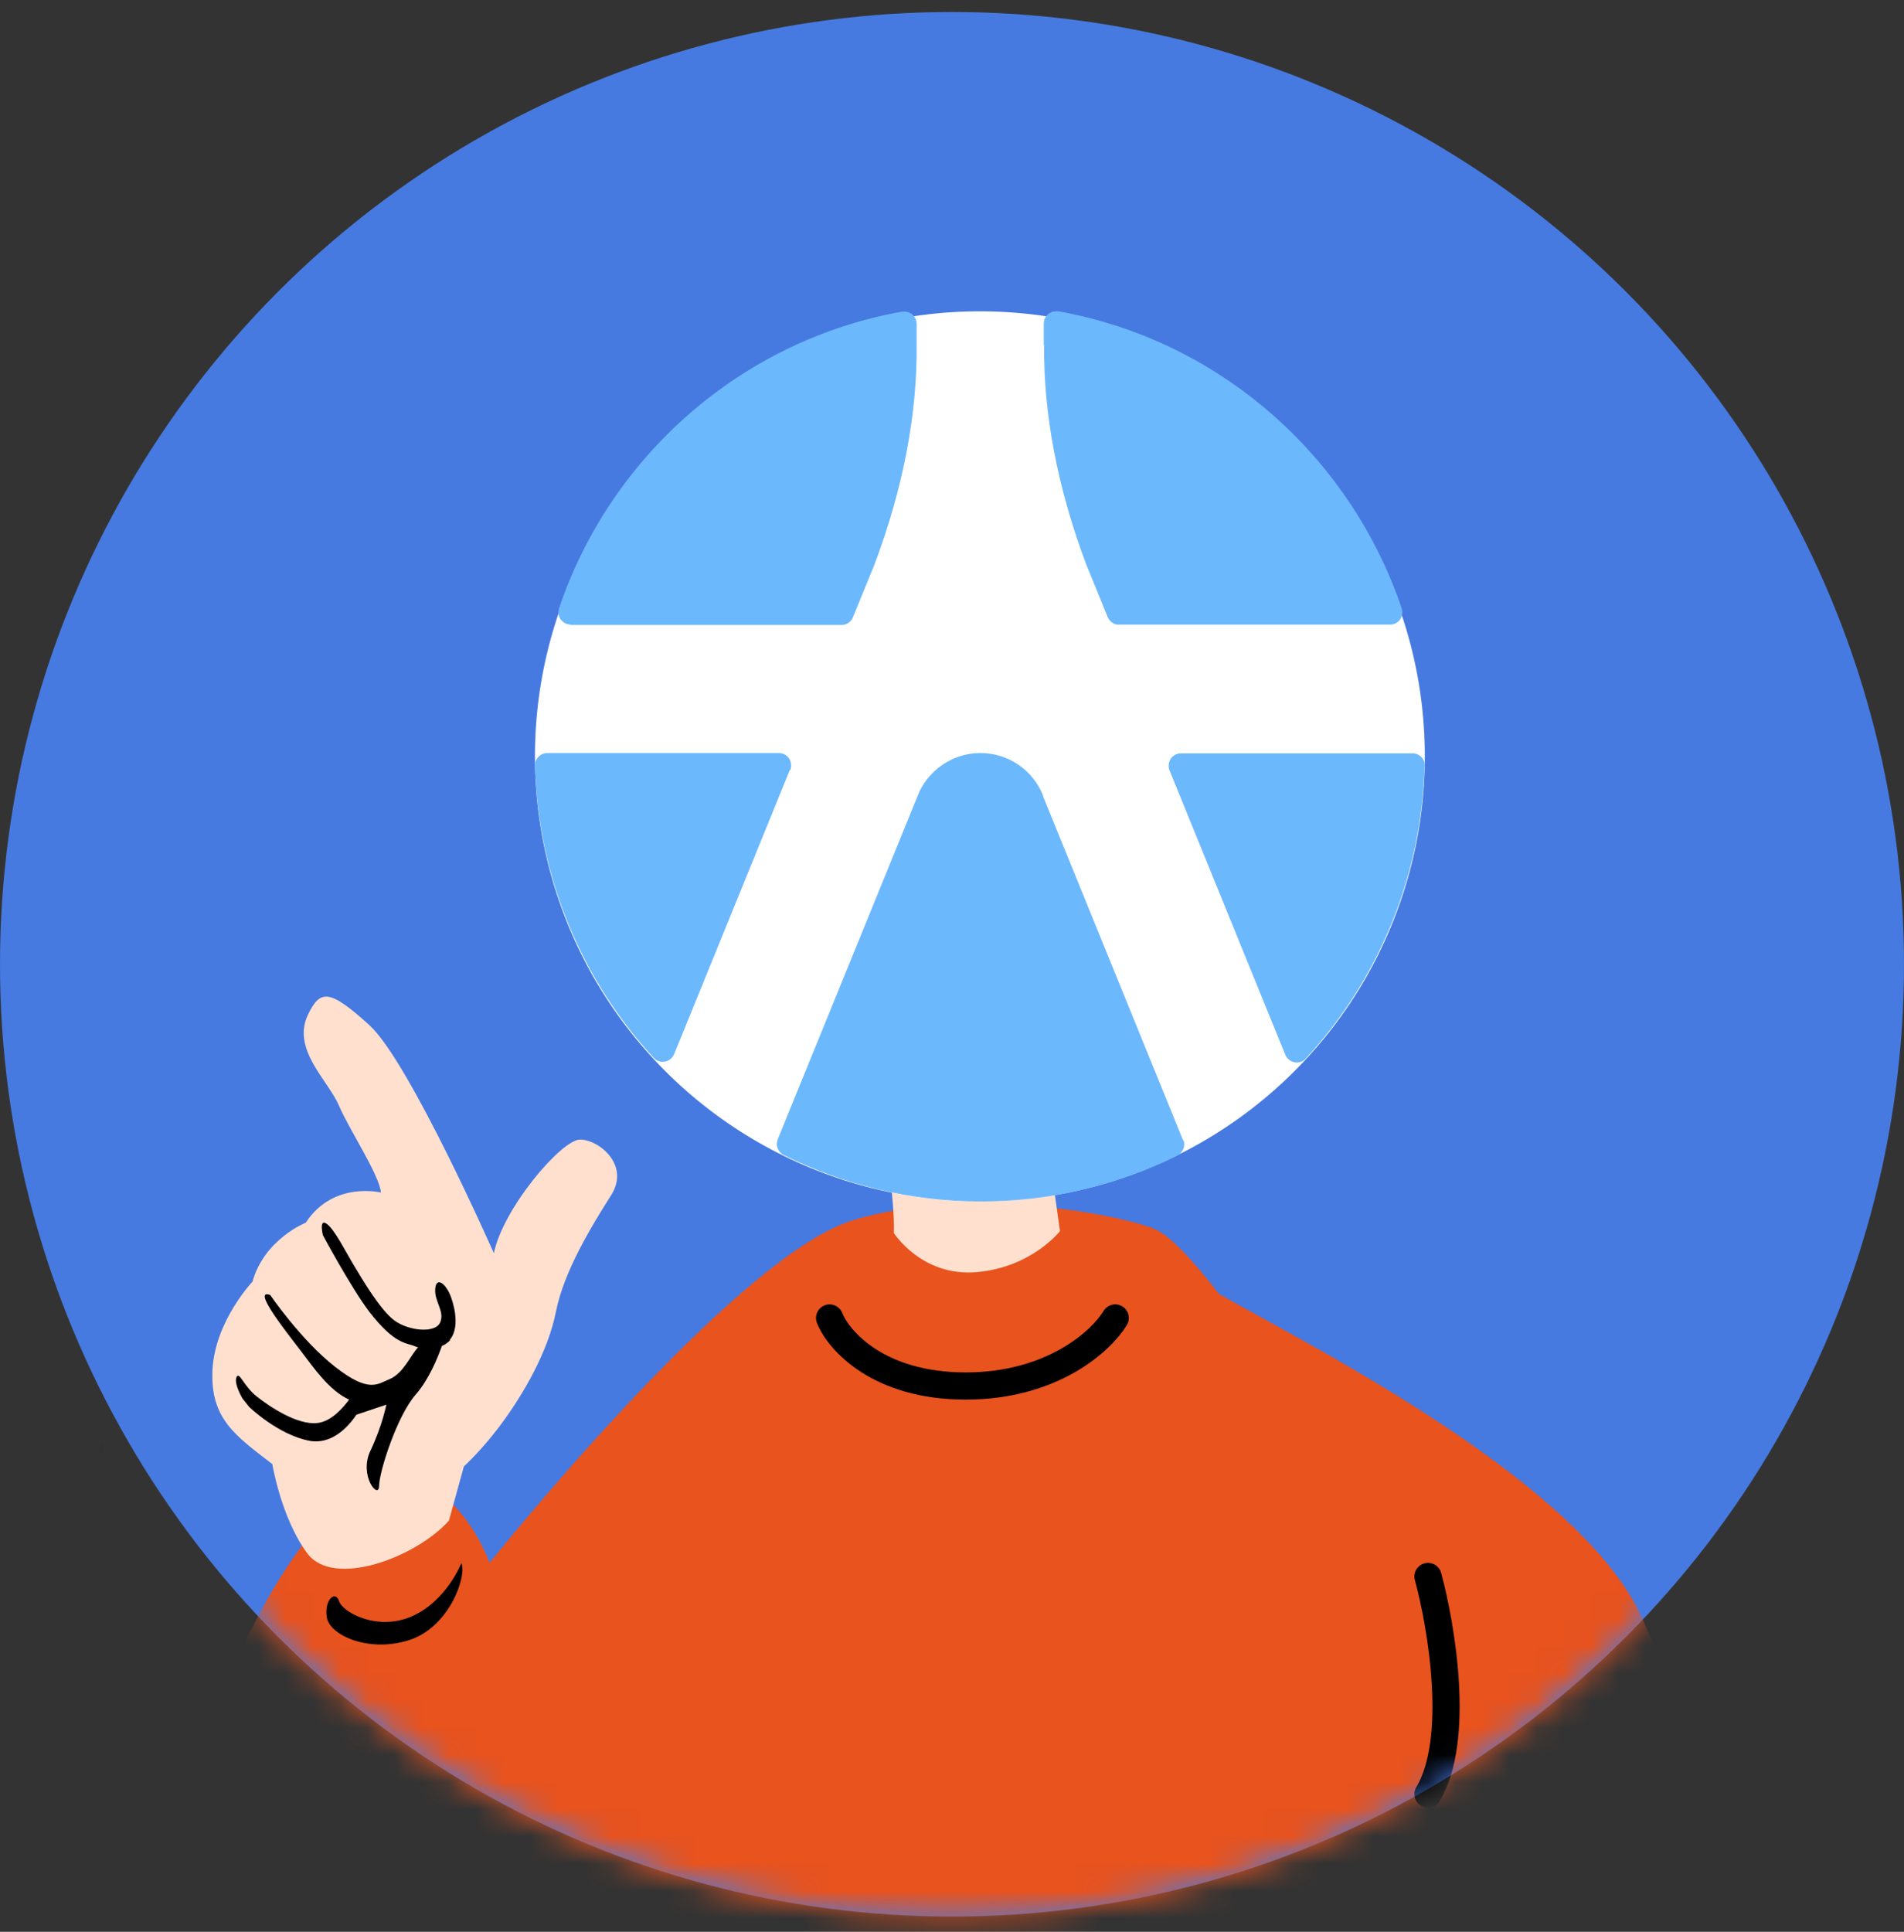
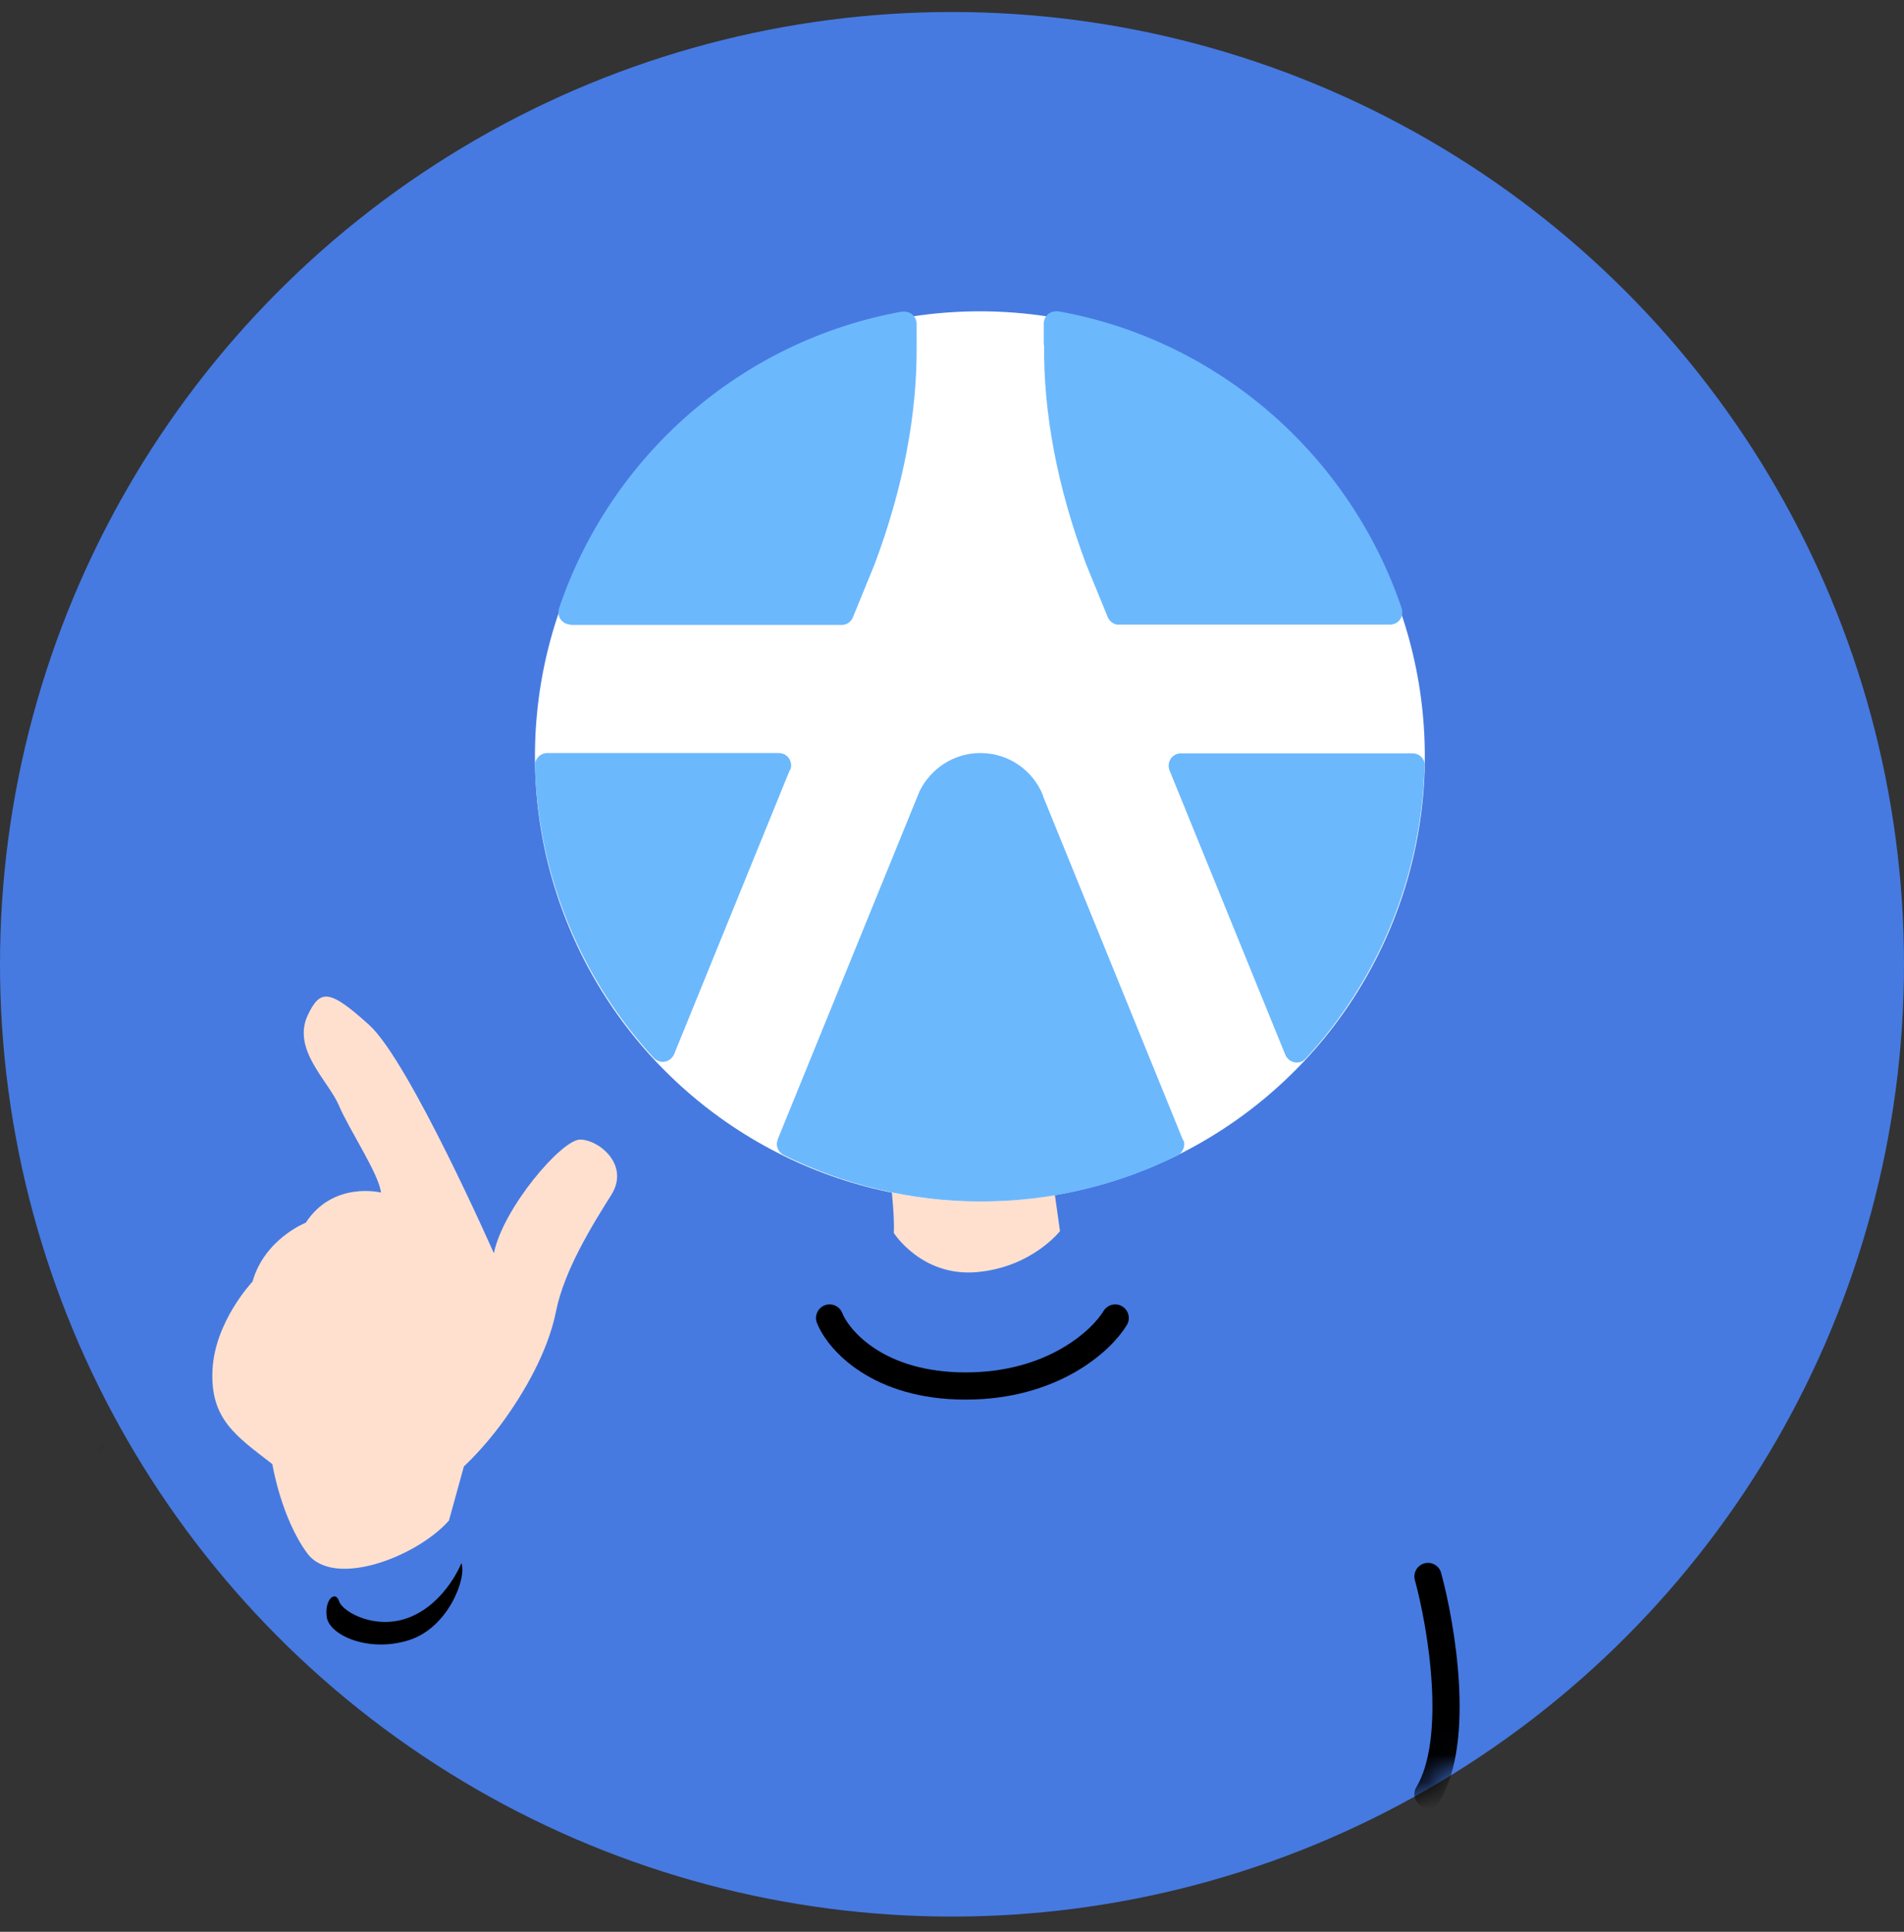
<svg xmlns="http://www.w3.org/2000/svg" width="70" height="71" viewBox="0 0 70 71" fill="none">
  <rect x="0" y="0" width="70" height="71" fill="#333333" stroke="none" />
  <circle cx="35" cy="35.441" r="35" fill="#467AE1" />
  <mask id="mask0_2944_2625" style="mask-type:alpha" maskUnits="userSpaceOnUse" x="0" y="0" width="70" height="71">
    <circle cx="35" cy="35.441" r="35" fill="#467AE1" />
  </mask>
  <g mask="url(#mask0_2944_2625)">
-     <path d="M68.872 113.452C68.872 113.452 71.891 115.896 75.823 113.59C79.76 111.278 83.518 103.814 77.572 87.676C71.627 71.544 62.544 64.907 60.49 59.742C58.443 54.571 47.998 49.381 44.81 47.553C44.81 47.553 43.51 45.81 42.648 45.272C41.786 44.738 35.71 43.49 31.322 44.861C26.939 46.232 18 57.441 18 57.441C18 57.441 16.361 52.845 13 54.941C9.639 57.032 6.862 65.597 6.862 65.597L-4.445 76.947C-2.988 82.506 -1.547 85.977 -0.022 88.218C1.412 90.354 2.914 91.376 4.567 92.018C7.799 93.286 10.613 89.633 10.867 89.304L10.874 89.294C10.778 89.688 9.055 96.583 9.198 99.478C9.241 100.384 9.462 101.185 9.84 101.887C10.675 103.49 12.292 104.585 14.329 105.312C17.255 106.349 29.366 109.09 38.119 108.586C46.877 108.083 54.362 110.035 57.907 105.759C59.516 103.818 59.702 102.581 59.437 101.256L59.431 101.256C59.111 99.659 58.129 97.942 58.164 94.712L60.811 97.335C60.811 97.335 60.359 103.054 62.367 106.131C62.367 106.131 61.629 106.809 61.73 108.054C61.73 108.054 61.786 108.662 62.033 109.515C62.45 110.959 63.407 113.096 65.526 114.113C65.526 114.113 68.021 114.025 68.872 113.452Z" fill="#E8531E" />
    <path d="M52.5 57.941C53 59.775 53.7 63.941 52.5 65.941" stroke="black" stroke-linecap="round" />
    <path d="M16.505 55.887L17.055 53.896C17.055 53.896 17.783 53.235 18.51 52.225C19.242 51.218 20.144 49.697 20.441 48.2C20.739 46.703 21.763 45.041 22.47 43.924C23.176 42.807 22.003 41.88 21.323 41.884C20.641 41.892 18.494 44.405 18.157 46.062C18.157 46.062 15.047 39.015 13.581 37.679C12.108 36.346 11.774 36.353 11.318 37.304C10.717 38.57 12.073 39.724 12.457 40.625C12.84 41.526 13.938 43.159 14.006 43.831C14.006 43.831 12.254 43.391 11.243 44.938C11.243 44.938 9.724 45.535 9.284 47.104C9.284 47.104 7.896 48.566 7.812 50.357C7.728 52.149 8.662 52.77 10.012 53.81C10.012 53.81 10.335 55.791 11.297 57.091C12.264 58.392 15.315 57.228 16.505 55.887Z" fill="#FFE0CF" />
    <path d="M8.736 62.117C8.736 62.117 9.581 65.003 9.696 66.733C9.811 68.462 11.165 68.849 11.197 71.417C11.229 73.986 10.5 75.278 11.047 75.024C11.594 74.769 12.272 73.349 12.268 71.542C12.264 69.736 12.733 71.866 13.216 71.81C13.699 71.755 13.675 69.518 12.747 68.354C11.818 67.19 10.709 66.232 10.454 65.28C10.197 64.334 10.293 63.019 9.127 61.339L8.729 62.121L8.736 62.117Z" fill="black" />
-     <path d="M16.54 49.239C16.855 48.869 16.766 48.188 16.584 47.681C16.398 47.166 16.03 46.902 16 47.378C15.97 47.853 16.36 48.194 16.181 48.605C16.002 49.017 15.025 48.915 14.505 48.536C13.986 48.157 13.327 47.032 13.032 46.543C12.736 46.059 12.3 45.178 12.008 44.978C11.717 44.777 11.873 45.402 11.873 45.402C11.873 45.402 12.919 47.349 13.577 48.211C14.523 49.436 14.942 49.343 15.266 49.484C15.296 49.498 15.332 49.514 15.373 49.519C15.101 49.792 14.836 50.483 14.31 50.694C13.883 50.863 13.575 51.218 12.321 50.237C11.067 49.257 9.933 47.595 9.933 47.595C9.232 47.338 10.551 48.983 11.103 49.707C11.524 50.257 12.109 51.117 12.836 51.44C12.611 51.745 12.181 52.242 11.679 52.299C10.954 52.393 9.924 51.712 9.434 51.321C8.944 50.93 8.797 50.383 8.694 50.619C8.591 50.856 8.916 51.401 8.916 51.401L9.161 51.709C9.161 51.709 10.219 52.733 11.37 52.953C12.159 53.107 12.776 52.49 13.102 51.996L14.204 51.626C14.204 51.626 14.054 52.405 13.618 53.321C13.182 54.238 13.932 55.139 13.937 54.61C13.942 54.08 14.602 52.032 15.281 51.258C15.767 50.706 16.096 49.895 16.244 49.471C16.364 49.419 16.468 49.348 16.553 49.251L16.54 49.239Z" fill="black" />
    <path d="M3.771 53.059C3.771 53.059 2.752 54.76 0.96 55.223C-0.832 55.685 -2.352 54.448 -2.429 53.865C-2.506 53.281 -3.139 53.668 -3.157 54.553C-3.174 55.439 -1.471 56.635 0.571 56.365C2.613 56.096 3.922 53.77 3.764 53.064L3.771 53.059Z" fill="black" />
    <path d="M29.845 22.958C29.845 22.958 26.659 24.677 26.65 27.876C26.641 31.075 27.755 35.429 28.268 37.501C28.781 39.573 30.784 40.696 32.498 41.397C32.498 41.397 32.916 44.266 32.861 45.316C32.861 45.316 33.887 46.934 35.913 46.755C37.939 46.576 38.97 45.247 38.97 45.247L38.251 40.141C38.251 40.141 40.171 38.569 40.671 36.264C41.17 33.958 40.029 28.802 40.006 27.537C39.983 26.272 37.05 19.956 29.849 22.958H29.845Z" fill="#FFE0CF" />
    <path d="M27.139 31.671C27.139 31.671 25.444 32.446 25.586 34.087C25.728 35.732 27.144 36.804 28.281 36.782L27.139 31.671Z" fill="#FFE0CF" />
    <path d="M40.179 29.728C40.179 29.728 41.444 29.622 42.045 31.653C42.645 33.683 40.486 34.49 40.486 34.49L40.184 29.728H40.179Z" fill="#FFE0CF" />
    <path d="M32.502 41.397C32.502 41.397 35.216 42.204 38.25 40.141L38.36 40.971C38.36 40.971 36.783 42.547 35.353 43.006C33.923 43.464 32.745 43.208 32.745 43.208L32.507 41.397H32.502Z" fill="black" />
    <path d="M28.244 29.425C28.244 29.425 28.244 28.224 29.216 27.963C30.188 27.702 30.82 28.536 30.82 28.536C30.82 28.536 29.358 28.078 28.244 29.425Z" fill="black" />
    <path d="M30.752 30.566C30.894 31.093 30.825 31.57 30.605 31.63C30.385 31.689 30.092 31.309 29.95 30.782C29.808 30.255 29.876 29.778 30.096 29.718C30.316 29.659 30.61 30.039 30.752 30.566Z" fill="black" />
    <path d="M32.741 32.464C32.741 32.464 34.258 32.638 35.06 32.606C35.06 32.606 33.657 34.155 32.741 32.464Z" fill="black" />
    <path d="M27.043 31.689C27.043 31.689 27.474 32.661 28.015 32.721C28.556 32.78 27.011 29.054 27.185 27.908C27.359 26.762 28.789 26.62 28.473 24.984C28.473 24.984 29.935 25.241 31.109 24.383C32.282 23.526 32.282 22.866 32.282 22.866C32.282 22.866 32.653 23.439 33.542 23.499C34.432 23.558 34.743 23.183 34.743 23.183C34.743 23.183 35.174 24.186 36.435 24.383C37.695 24.581 37.755 24.383 37.755 24.383C37.755 24.383 37.956 26.217 38.584 26.675C39.212 27.133 39.615 30.113 40.014 30.2C40.413 30.287 40.445 29.109 40.615 28.224C40.784 27.34 39.354 22.669 39.354 22.669L35.257 20.579L32.392 20.895L29.041 21.899C29.041 21.899 26.09 22.559 25.833 23.073C25.576 23.586 24.573 26.565 24.573 26.565L24.398 28.683L24.715 30.8L27.034 31.689H27.043Z" fill="#EC8B44" />
    <path d="M37.374 27.638C37.374 27.638 36.893 26.538 35.894 26.689C34.899 26.845 34.656 27.858 34.656 27.858C34.656 27.858 35.811 26.849 37.374 27.633V27.638Z" fill="black" />
    <path d="M35.536 29.691C35.619 30.232 35.871 30.64 36.1 30.603C36.325 30.566 36.444 30.103 36.361 29.563C36.279 29.022 36.027 28.614 35.798 28.651C35.569 28.687 35.454 29.15 35.536 29.691Z" fill="black" />
    <path d="M31.769 34.811C31.769 34.811 32.599 35.04 34.661 34.696C36.724 34.352 37.64 33.807 37.64 33.807C37.64 33.807 37.439 34.494 36.009 35.095C34.579 35.695 32.429 35.755 31.769 34.811Z" fill="black" />
    <path d="M27.011 26.877C27.011 26.877 27.786 26.505 27.928 25.845C28.07 25.185 28.015 24.755 28.359 24.585C28.702 24.415 29.559 24.672 30.738 23.755C31.915 22.839 31.883 22.293 32.397 22.238C32.91 22.183 33.313 22.953 33.886 22.871C34.459 22.788 35.032 22.467 35.289 22.729C35.545 22.99 35.261 23.558 36.32 23.7C37.379 23.842 38.011 23.755 38.181 23.902C38.351 24.049 38.41 25.506 38.896 25.735C39.382 25.965 38.809 24.732 38.754 24.131C38.699 23.531 38.58 23.27 37.892 23.329C37.205 23.389 35.885 23.329 35.688 22.756C35.49 22.183 35.202 21.982 34.684 22.243C34.166 22.504 33.336 22.156 33.254 22.014C33.171 21.872 32.594 21.441 32.108 21.555C31.622 21.67 31.851 22.014 31.448 22.298C31.045 22.582 30.274 23.618 29.614 23.76C28.954 23.902 28.812 23.76 28.382 24.017C27.951 24.273 27.809 24.704 27.809 24.704C27.809 24.704 27.552 25.735 27.176 26.024C26.8 26.313 26.374 26.455 26.374 26.968C26.374 27.482 26.718 26.913 27.006 26.881L27.011 26.877Z" fill="black" />
    <circle cx="36.025" cy="27.8" r="16.358" fill="white" />
    <path d="M38.374 12.674V11.899C38.374 11.641 38.572 11.441 38.828 11.441C38.852 11.441 38.875 11.441 38.887 11.441C38.887 11.441 38.898 11.441 38.91 11.441C44.819 12.498 49.633 16.747 51.533 22.359C51.544 22.406 51.556 22.453 51.556 22.5C51.556 22.758 51.358 22.957 51.102 22.957H41.136C41.136 22.957 41.101 22.957 41.09 22.957C41.09 22.957 41.066 22.957 41.055 22.957C40.903 22.922 40.787 22.817 40.728 22.687L39.936 20.75C38.864 17.898 38.362 15.174 38.386 12.674H38.374ZM29.05 28.31C29.073 28.252 29.085 28.193 29.085 28.134C29.085 27.876 28.886 27.677 28.63 27.677H20.122C19.877 27.677 19.667 27.876 19.667 28.134C19.667 28.134 19.667 28.134 19.667 28.146C19.784 32.29 21.427 36.058 24.038 38.887C24.119 38.969 24.236 39.028 24.364 39.028C24.551 39.028 24.714 38.911 24.784 38.746L29.038 28.299L29.05 28.31ZM43.479 41.881C43.479 41.881 43.479 41.881 43.479 41.869L38.351 29.273C38.351 29.273 38.351 29.261 38.351 29.25C37.989 28.322 37.092 27.677 36.043 27.677C35.064 27.677 34.213 28.252 33.805 29.085L28.595 41.869C28.595 41.869 28.56 41.986 28.56 42.045C28.56 42.209 28.653 42.362 28.793 42.444C28.793 42.444 28.805 42.444 28.817 42.456C30.996 43.536 33.455 44.158 36.054 44.158C38.654 44.158 41.113 43.548 43.292 42.468C43.432 42.386 43.537 42.233 43.537 42.069C43.537 42.01 43.537 41.951 43.502 41.904L43.479 41.881ZM52.384 28.158C52.384 28.158 52.384 28.158 52.384 28.146C52.384 27.888 52.186 27.688 51.929 27.688H43.421C43.164 27.688 42.966 27.888 42.966 28.146C42.966 28.205 42.978 28.275 43.001 28.322L47.255 38.77C47.325 38.934 47.489 39.052 47.675 39.052C47.803 39.052 47.908 39.005 47.99 38.922C47.99 38.922 47.99 38.922 48.001 38.911C50.612 36.082 52.255 32.313 52.372 28.17L52.384 28.158ZM20.972 22.969H30.938C30.938 22.969 30.961 22.969 30.973 22.969C31.148 22.957 31.299 22.84 31.357 22.687L32.15 20.75C33.222 17.898 33.723 15.174 33.7 12.686V11.911C33.7 11.653 33.502 11.453 33.245 11.453C33.222 11.453 33.199 11.453 33.187 11.453C33.187 11.453 33.176 11.453 33.164 11.453C27.255 12.51 22.441 16.759 20.553 22.359C20.541 22.406 20.529 22.453 20.529 22.5C20.529 22.758 20.739 22.957 20.984 22.957L20.972 22.969Z" fill="#6CB8FD" />
  </g>
  <path d="M16.966 57.441C16.966 57.441 16.436 58.821 15.166 59.395C13.896 59.97 12.601 59.266 12.466 58.85C12.33 58.433 11.911 58.8 12.017 59.45C12.123 60.1 13.549 60.75 15.031 60.283C16.513 59.816 17.173 57.941 16.961 57.446L16.966 57.441Z" fill="black" />
  <path d="M30.5 48.441C30.833 49.275 32.3 50.941 35.5 50.941C38.7 50.941 40.5 49.275 41 48.441" stroke="black" stroke-linecap="round" />
</svg>